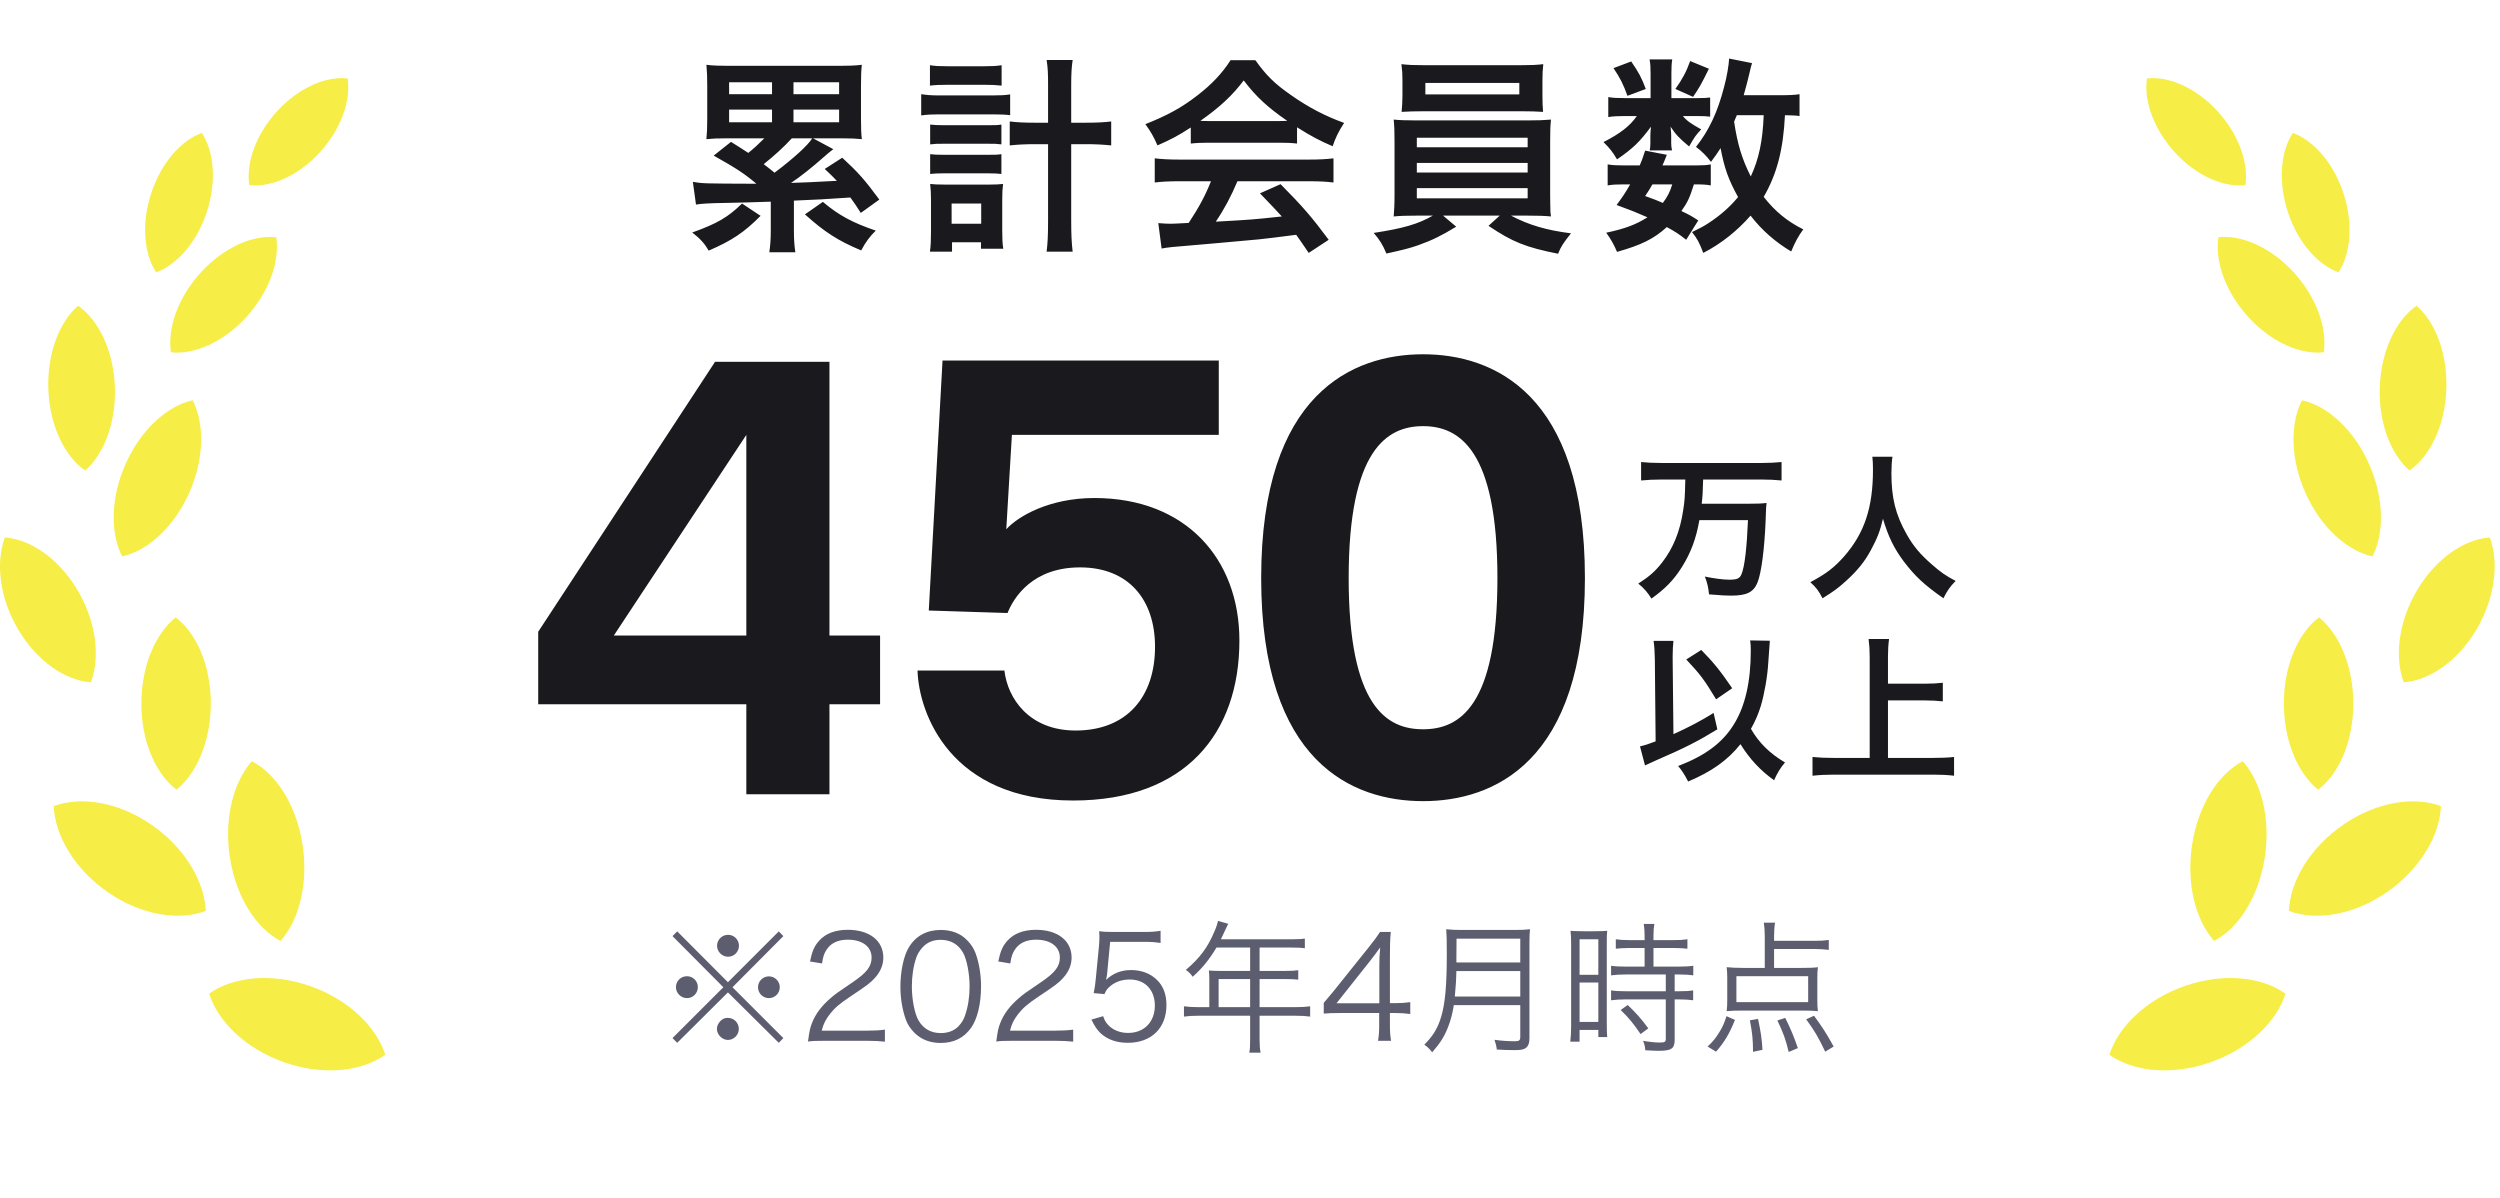
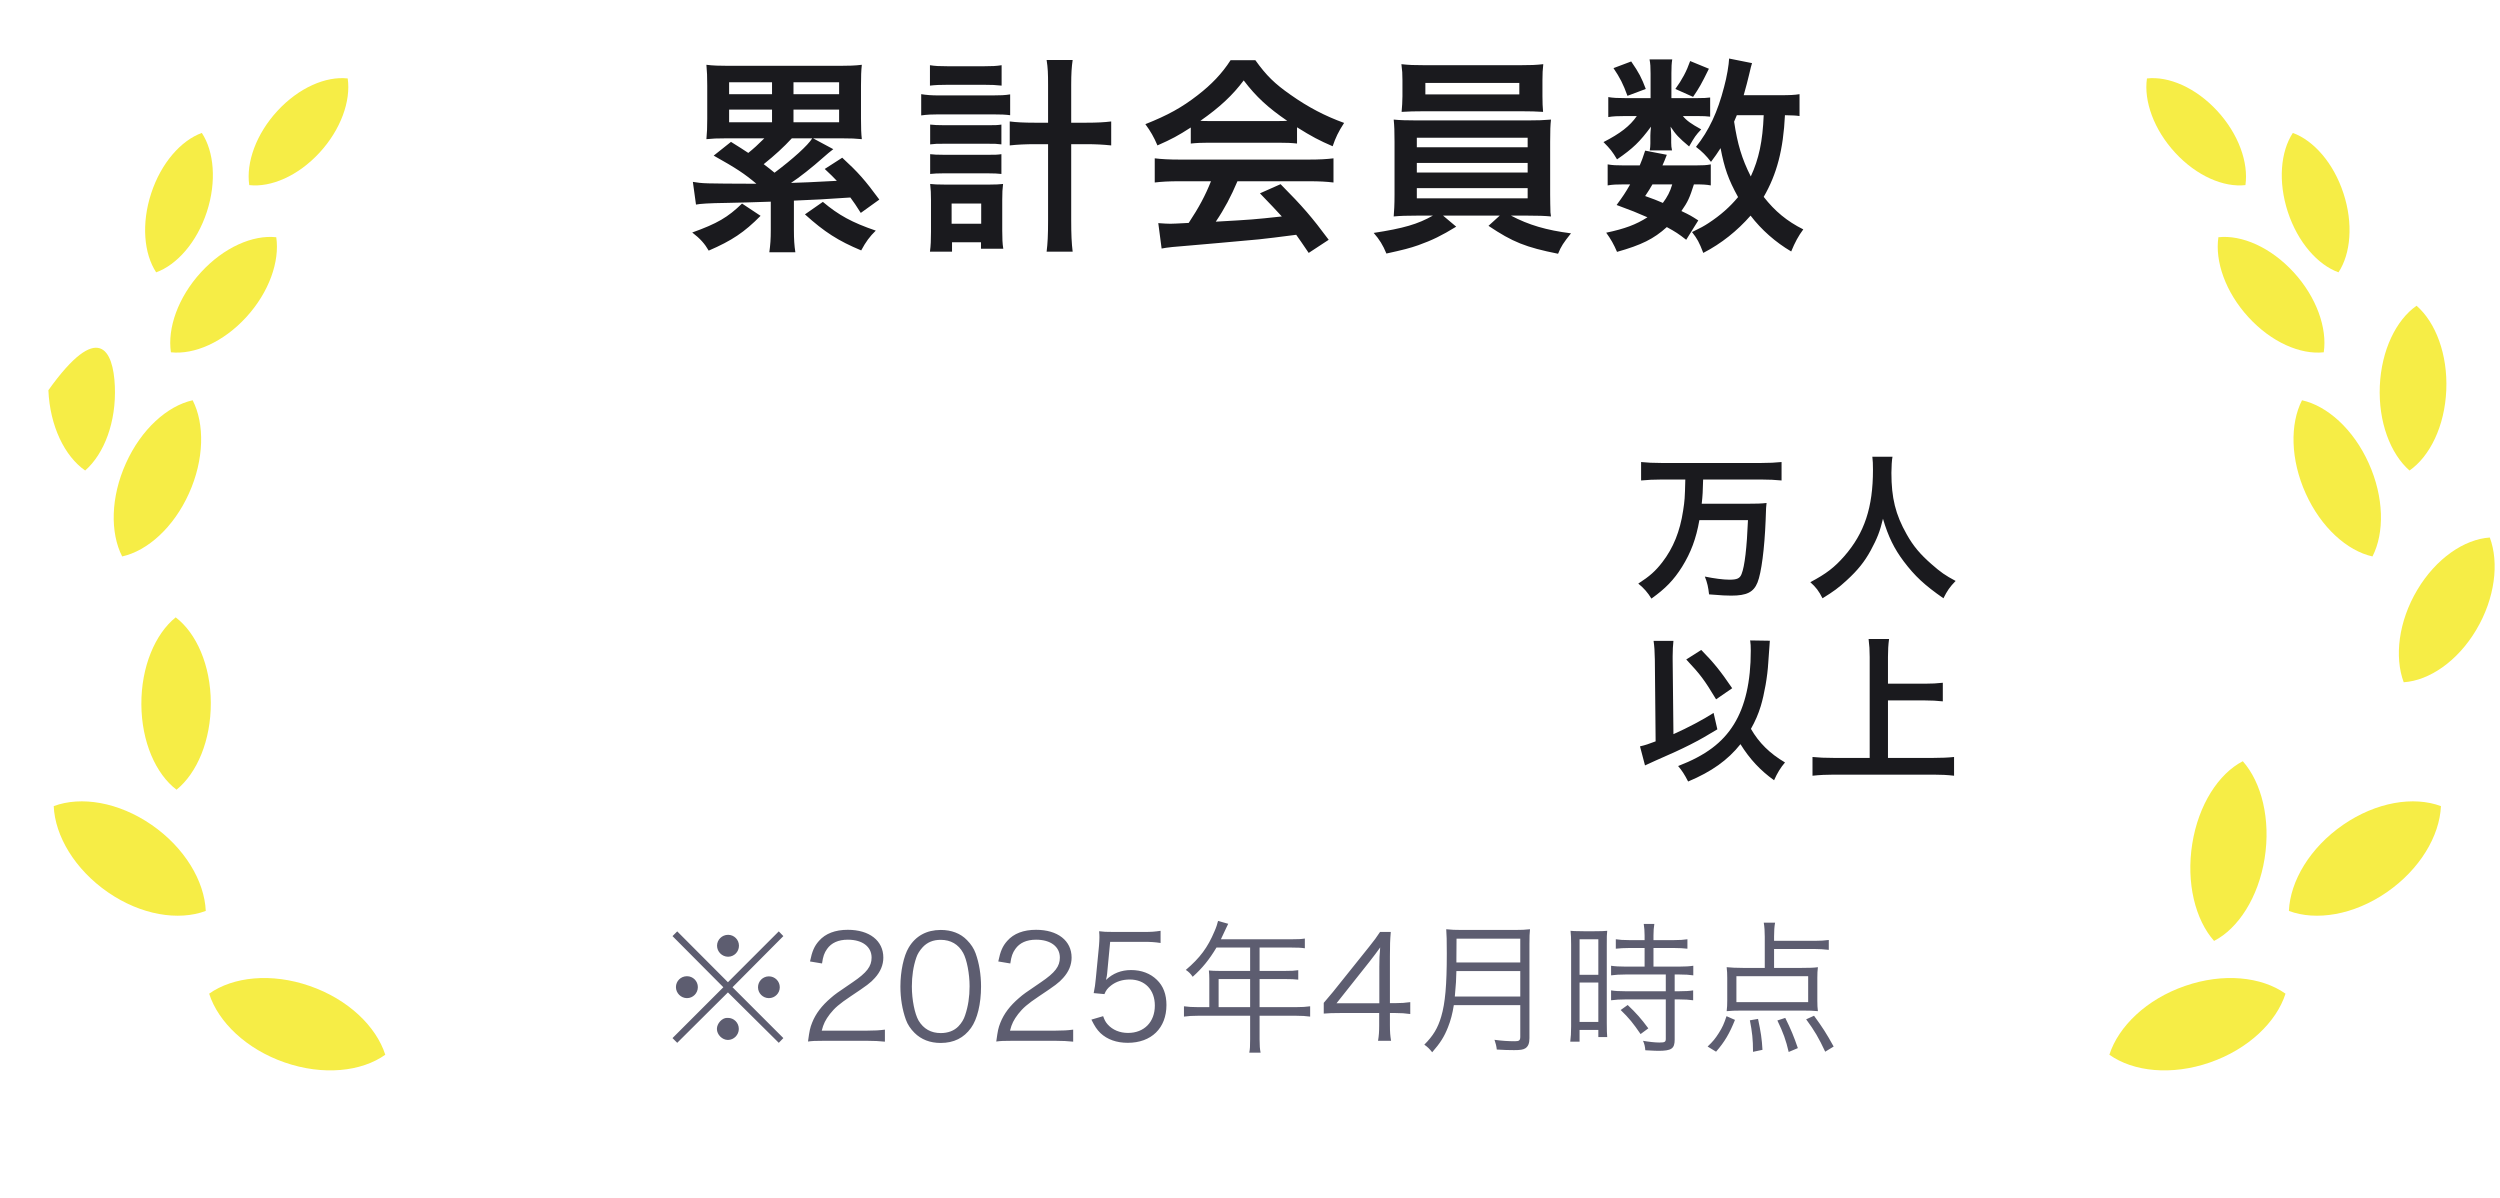
<svg xmlns="http://www.w3.org/2000/svg" width="192" height="92" viewBox="0 0 192 92" fill="none">
  <path d="M62.444 10.624L63.996 11.456C63.644 11.728 63.612 11.76 63.244 12.08C62.364 12.864 61.388 13.632 60.748 14.048C61.388 14.032 62.556 13.984 64.268 13.888C63.996 13.6 63.82 13.424 63.34 12.976L64.684 12.112C65.916 13.248 66.412 13.808 67.532 15.328L66.108 16.352C65.74 15.76 65.596 15.568 65.308 15.168C63.724 15.28 62.3 15.36 60.972 15.408V17.664C60.972 18.4 61.004 18.848 61.084 19.376H59.084C59.164 18.8 59.196 18.368 59.196 17.664V15.488C58.156 15.52 56.364 15.584 55.772 15.584C54.492 15.6 53.74 15.648 53.452 15.712L53.212 13.968C53.996 14.096 53.996 14.096 58.092 14.112C57.18 13.344 56.556 12.928 54.812 11.952L56.14 10.896C56.828 11.328 57.036 11.456 57.468 11.744C57.868 11.424 58.22 11.104 58.7 10.624H55.756C55.084 10.624 54.7 10.64 54.252 10.688C54.3 10.192 54.316 9.776 54.316 9.12V6.576C54.316 5.904 54.3 5.488 54.252 4.976C54.732 5.04 55.292 5.056 55.98 5.056H64.46C65.148 5.056 65.692 5.04 66.188 4.976C66.14 5.424 66.124 5.856 66.124 6.576V9.12C66.124 9.824 66.14 10.256 66.188 10.688C65.724 10.64 65.356 10.624 64.668 10.624H62.444ZM62.38 10.624H60.812C60.172 11.312 59.548 11.888 58.652 12.608C59.068 12.928 59.196 13.024 59.484 13.264C60.892 12.208 62.044 11.168 62.38 10.624ZM55.996 6.32V7.232H59.292V6.32H55.996ZM64.444 6.32H60.94V7.232H64.444V6.32ZM55.996 8.416V9.392H59.292V8.416H55.996ZM64.444 8.416H60.94V9.392H64.444V8.416ZM56.988 15.632L58.412 16.576C57.164 17.84 56.204 18.48 54.428 19.248C54.124 18.72 53.788 18.336 53.164 17.856C55.084 17.168 55.9 16.688 56.988 15.632ZM61.82 16.464L63.196 15.504C64.412 16.528 65.436 17.088 67.26 17.712C66.796 18.16 66.492 18.576 66.14 19.232C64.38 18.496 63.324 17.824 61.82 16.464ZM80.492 9.424V6.528C80.492 5.632 80.476 5.216 80.38 4.608H82.38C82.3 5.152 82.268 5.664 82.268 6.528V9.424H83.404C84.268 9.424 84.812 9.392 85.34 9.328V11.168C84.716 11.104 84.156 11.072 83.388 11.072H82.268V16.912C82.268 18.016 82.3 18.672 82.38 19.328H80.38C80.46 18.688 80.492 18.08 80.492 16.912V11.072H79.5C78.796 11.072 78.108 11.104 77.548 11.168V9.328C78.06 9.392 78.636 9.424 79.484 9.424H80.492ZM71.42 6.576V5.008C71.82 5.072 72.14 5.088 72.796 5.088H75.564C76.204 5.088 76.508 5.072 76.924 5.008V6.576C76.476 6.528 76.172 6.512 75.564 6.512H72.796C72.22 6.512 71.82 6.528 71.42 6.576ZM70.748 8.864V7.232C71.148 7.296 71.516 7.328 72.108 7.328H76.22C76.844 7.328 77.196 7.312 77.58 7.248V8.848C77.212 8.8 76.892 8.784 76.22 8.784H72.092C71.564 8.784 71.212 8.8 70.748 8.864ZM71.436 11.088V9.568C71.772 9.6 71.964 9.616 72.492 9.616H75.884C76.428 9.616 76.572 9.616 76.908 9.568V11.088C76.54 11.04 76.396 11.04 75.884 11.04H72.492C71.964 11.04 71.804 11.04 71.436 11.088ZM71.436 13.36V11.84C71.724 11.872 71.932 11.888 72.492 11.888H75.884C76.428 11.888 76.572 11.888 76.908 11.84V13.36C76.588 13.328 76.38 13.312 75.852 13.312H72.476C71.964 13.312 71.772 13.328 71.436 13.36ZM73.116 18.608V19.328H71.42C71.484 18.864 71.5 18.416 71.5 17.792V15.376C71.5 14.864 71.484 14.56 71.436 14.128C71.74 14.16 71.964 14.176 72.556 14.176H75.996C76.492 14.176 76.732 14.16 77.036 14.128C76.988 14.496 76.972 14.8 76.972 15.36V17.712C76.972 18.32 76.988 18.704 77.052 19.104H75.34V18.608H73.116ZM73.084 15.632V17.184H75.356V15.632H73.084ZM91.452 11.024V9.792C90.46 10.432 90.012 10.672 88.892 11.168C88.62 10.528 88.364 10.08 87.964 9.536C89.692 8.848 90.764 8.256 91.98 7.312C93.036 6.496 93.852 5.648 94.508 4.624H96.412C97.26 5.808 97.9 6.432 99.116 7.28C100.476 8.24 101.772 8.912 103.228 9.44C102.78 10.128 102.572 10.576 102.348 11.232C101.34 10.8 100.732 10.48 99.612 9.776V11.024C99.196 10.976 98.78 10.96 98.172 10.96H92.828C92.364 10.96 91.884 10.976 91.452 11.024ZM92.844 9.296H98.156C98.412 9.296 98.556 9.296 98.86 9.28C97.388 8.272 96.476 7.44 95.516 6.176C94.668 7.312 93.676 8.24 92.188 9.28C92.46 9.296 92.556 9.296 92.844 9.296ZM93.004 13.92H90.572C89.756 13.92 89.212 13.952 88.684 14.016V12.16C89.212 12.224 89.82 12.256 90.572 12.256H100.54C101.324 12.256 101.884 12.224 102.412 12.16V14.016C101.884 13.952 101.34 13.92 100.54 13.92H95.036C94.54 15.088 94.044 16.032 93.372 17.024C96.204 16.864 96.204 16.864 98.444 16.624C97.932 16.064 97.66 15.776 96.764 14.848L98.348 14.144C100.06 15.872 100.748 16.672 102.044 18.416L100.508 19.424C99.98 18.64 99.82 18.416 99.548 18.032C98.22 18.208 97.26 18.32 96.668 18.384C95.084 18.528 91.916 18.816 91.276 18.864C90.38 18.928 89.58 19.008 89.212 19.088L88.956 17.136C89.388 17.168 89.66 17.184 89.884 17.184C89.996 17.184 90.476 17.168 91.292 17.12C92.076 15.936 92.572 15.008 93.004 13.92ZM110.044 16.56H108.812C108.012 16.56 107.548 16.576 107.036 16.624C107.068 16.224 107.1 15.744 107.1 14.944V10.896C107.1 10.08 107.084 9.664 107.036 9.184C107.516 9.232 108.06 9.248 108.812 9.248H117.324C118.108 9.248 118.556 9.232 119.116 9.184C119.068 9.616 119.052 10 119.052 10.896V14.944C119.052 15.568 119.068 15.92 119.068 15.984C119.068 16.288 119.068 16.336 119.116 16.624C118.62 16.576 118.124 16.56 117.324 16.56H116.044C117.404 17.28 118.764 17.68 120.652 17.92C120.076 18.64 119.884 18.928 119.66 19.488C117.18 18.992 116.172 18.592 114.316 17.344L115.18 16.56H110.828L111.836 17.408C110.716 18.096 109.996 18.448 108.924 18.832C108.284 19.056 107.788 19.184 106.476 19.472C106.204 18.816 105.948 18.4 105.5 17.888C107.788 17.536 108.892 17.216 110.044 16.56ZM108.812 10.576V11.312H117.324V10.576H108.812ZM108.812 12.512V13.248H117.324V12.512H108.812ZM108.812 14.448V15.232H117.324V14.448H108.812ZM118.46 6.16V7.392C118.46 7.872 118.476 8.224 118.508 8.592C118.028 8.56 117.484 8.544 116.78 8.544H109.404C108.684 8.544 108.124 8.56 107.644 8.592C107.676 8.192 107.708 7.824 107.708 7.392V6.16C107.708 5.68 107.692 5.408 107.628 4.928C108.188 4.992 108.588 5.008 109.452 5.008H116.716C117.58 5.008 117.964 4.992 118.524 4.928C118.476 5.36 118.46 5.648 118.46 6.16ZM116.684 6.368H109.468V7.248H116.684V6.368ZM138.204 7.232V8.912C137.884 8.864 137.708 8.864 137.084 8.848C136.956 11.504 136.46 13.376 135.452 15.12C136.316 16.224 137.244 16.992 138.492 17.616C138.124 18.112 137.852 18.608 137.564 19.312C136.364 18.608 135.276 17.648 134.444 16.56C133.42 17.728 132.204 18.704 130.812 19.424C130.492 18.592 130.348 18.336 129.948 17.824C130.636 17.488 130.844 17.376 131.212 17.136C132.14 16.528 132.86 15.888 133.484 15.136C132.732 13.776 132.428 12.896 132.14 11.376C131.852 11.824 131.74 11.984 131.404 12.432C131.052 11.968 130.7 11.616 130.252 11.28C131.244 10.032 131.916 8.608 132.412 6.672C132.62 5.92 132.78 4.96 132.796 4.496L134.556 4.848C134.492 5.04 134.46 5.184 134.332 5.728C134.236 6.144 134.092 6.688 133.916 7.312H136.7C137.468 7.312 137.82 7.296 138.204 7.232ZM135.452 8.848H133.388C133.26 9.136 133.26 9.136 133.18 9.344C133.436 11.056 133.772 12.192 134.46 13.552C135.084 12.208 135.372 10.848 135.452 8.848ZM130.428 16.928L129.5 18.416C128.908 17.952 128.684 17.808 128.012 17.44C127.004 18.352 126.06 18.816 124.188 19.344C123.948 18.784 123.708 18.352 123.356 17.872C124.796 17.568 125.644 17.248 126.524 16.688C125.724 16.336 125.292 16.16 124.156 15.744C124.668 15.04 124.812 14.832 125.196 14.16H124.732C124.156 14.16 123.836 14.176 123.468 14.24V12.624C123.82 12.688 124.14 12.704 124.732 12.704H125.932C126.092 12.336 126.156 12.144 126.348 11.568L128.012 11.888C127.868 12.288 127.804 12.4 127.676 12.704H130.204C130.764 12.704 131.084 12.688 131.388 12.624V14.24C131.052 14.176 130.78 14.16 130.092 14.16C129.772 15.168 129.628 15.504 129.132 16.208C129.772 16.512 129.884 16.576 130.428 16.928ZM128.428 14.16H126.908C126.684 14.544 126.636 14.624 126.348 15.056C127.02 15.296 127.228 15.376 127.708 15.584C128.044 15.136 128.268 14.72 128.428 14.16ZM128.364 7.536H130.316C130.796 7.536 131.148 7.52 131.34 7.488V8.96C131.1 8.928 130.812 8.912 130.316 8.912H129.244C129.532 9.264 129.868 9.504 130.652 9.936C130.22 10.4 130.156 10.496 129.724 11.248C128.924 10.576 128.7 10.336 128.3 9.728C128.332 10.064 128.348 10.256 128.348 10.384V10.96C128.348 11.168 128.364 11.36 128.412 11.552H126.7C126.732 11.376 126.748 11.2 126.748 11.024V10.416C126.748 10.272 126.764 10.016 126.796 9.728C125.932 10.896 125.42 11.392 124.188 12.24C123.836 11.648 123.66 11.424 123.148 10.912C124.428 10.256 125.18 9.68 125.708 8.912H124.844C124.268 8.912 123.868 8.928 123.516 8.992V7.456C123.884 7.52 124.252 7.536 124.86 7.536H126.764V5.648C126.764 5.152 126.748 4.88 126.684 4.56H128.428C128.38 4.864 128.364 5.136 128.364 5.616V7.536ZM123.916 5.232L125.276 4.72C125.884 5.6 126.076 5.984 126.396 6.832L124.988 7.36C124.668 6.464 124.412 5.968 123.916 5.232ZM129.804 4.688L131.244 5.28C130.636 6.512 130.524 6.704 130.028 7.44L128.668 6.832C129.18 6.128 129.532 5.472 129.804 4.688Z" fill="#1A1A1E" />
  <path d="M55.905 75.435L59.81 71.53L60.162 71.893L56.257 75.82L60.162 79.725L59.81 80.088L55.905 76.216L52.011 80.088L51.648 79.725L55.553 75.82L51.648 71.893L52.011 71.53L55.905 75.435ZM55.916 71.794C56.378 71.794 56.752 72.168 56.752 72.63C56.752 73.103 56.378 73.477 55.916 73.477C55.454 73.477 55.069 73.092 55.069 72.63C55.069 72.168 55.454 71.794 55.916 71.794ZM52.759 74.973C53.221 74.973 53.595 75.347 53.595 75.809C53.595 76.282 53.221 76.656 52.759 76.656C52.297 76.656 51.912 76.271 51.912 75.809C51.912 75.347 52.286 74.973 52.759 74.973ZM59.051 74.984C59.513 74.984 59.887 75.358 59.887 75.82C59.887 76.282 59.513 76.656 59.051 76.656C58.589 76.656 58.215 76.282 58.215 75.82C58.215 75.358 58.589 74.984 59.051 74.984ZM55.905 78.174C56.367 78.174 56.741 78.548 56.741 79.021C56.741 79.483 56.356 79.868 55.905 79.868C55.465 79.868 55.058 79.461 55.058 79.021C55.058 78.603 55.454 78.174 55.828 78.174C55.839 78.174 55.85 78.174 55.861 78.174C55.872 78.185 55.872 78.185 55.883 78.185C55.883 78.185 55.883 78.185 55.905 78.174ZM66.608 79.934H63.264C62.571 79.934 62.406 79.945 62.054 79.989C62.175 79.12 62.208 78.955 62.373 78.537C62.648 77.844 63.11 77.239 63.803 76.645C64.188 76.315 64.21 76.304 65.486 75.435C66.575 74.698 66.938 74.214 66.938 73.543C66.938 72.707 66.234 72.168 65.112 72.168C64.386 72.168 63.847 72.41 63.517 72.883C63.308 73.18 63.209 73.444 63.132 73.994L62.208 73.84C62.373 73.048 62.538 72.663 62.901 72.256C63.396 71.695 64.144 71.409 65.112 71.409C66.773 71.409 67.84 72.245 67.84 73.543C67.84 74.104 67.62 74.632 67.191 75.105C66.861 75.479 66.575 75.688 65.321 76.524C64.452 77.107 64.1 77.415 63.737 77.877C63.396 78.328 63.242 78.625 63.11 79.153H66.619C67.169 79.153 67.543 79.131 67.961 79.076V80C67.521 79.956 67.158 79.934 66.608 79.934ZM72.242 80.099C71.428 80.099 70.746 79.835 70.229 79.318C69.932 79.021 69.701 78.68 69.569 78.306C69.294 77.536 69.151 76.667 69.151 75.765C69.151 74.599 69.404 73.411 69.789 72.773C70.317 71.882 71.164 71.42 72.253 71.42C73.067 71.42 73.771 71.684 74.266 72.201C74.574 72.509 74.794 72.85 74.926 73.213C75.201 73.972 75.344 74.852 75.344 75.765C75.344 77.096 75.058 78.273 74.574 78.944C74.024 79.714 73.254 80.099 72.242 80.099ZM72.242 72.179C71.67 72.179 71.219 72.366 70.867 72.74C70.636 72.993 70.46 73.268 70.372 73.543C70.141 74.214 70.031 74.962 70.031 75.765C70.031 76.788 70.251 77.866 70.548 78.383C70.933 79.021 71.505 79.34 72.253 79.34C72.803 79.34 73.276 79.164 73.606 78.823C73.848 78.57 74.024 78.284 74.123 77.965C74.354 77.283 74.464 76.557 74.464 75.743C74.464 74.786 74.255 73.697 73.969 73.18C73.606 72.52 73.012 72.179 72.242 72.179ZM81.067 79.934H77.723C77.03 79.934 76.865 79.945 76.513 79.989C76.634 79.12 76.667 78.955 76.832 78.537C77.107 77.844 77.569 77.239 78.262 76.645C78.647 76.315 78.669 76.304 79.945 75.435C81.034 74.698 81.397 74.214 81.397 73.543C81.397 72.707 80.693 72.168 79.571 72.168C78.845 72.168 78.306 72.41 77.976 72.883C77.767 73.18 77.668 73.444 77.591 73.994L76.667 73.84C76.832 73.048 76.997 72.663 77.36 72.256C77.855 71.695 78.603 71.409 79.571 71.409C81.232 71.409 82.299 72.245 82.299 73.543C82.299 74.104 82.079 74.632 81.65 75.105C81.32 75.479 81.034 75.688 79.78 76.524C78.911 77.107 78.559 77.415 78.196 77.877C77.855 78.328 77.701 78.625 77.569 79.153H81.078C81.628 79.153 82.002 79.131 82.42 79.076V80C81.98 79.956 81.617 79.934 81.067 79.934ZM85.26 72.333L85.029 74.764C85.007 74.962 85.007 74.962 84.941 75.259C85.469 74.753 86.107 74.5 86.866 74.5C87.669 74.5 88.351 74.764 88.846 75.248C89.341 75.721 89.583 76.37 89.583 77.184C89.583 78.955 88.428 80.088 86.613 80.088C85.755 80.088 85.04 79.835 84.512 79.34C84.237 79.065 84.083 78.834 83.819 78.306L84.721 78.042C84.831 78.35 84.908 78.493 85.073 78.68C85.447 79.098 85.997 79.329 86.635 79.329C87.867 79.329 88.692 78.493 88.692 77.228C88.692 76.018 87.933 75.226 86.767 75.226C86.206 75.226 85.722 75.38 85.326 75.688C85.062 75.897 84.941 76.051 84.82 76.348L83.995 76.271C84.083 75.842 84.116 75.611 84.16 75.138L84.402 72.652C84.424 72.333 84.435 72.201 84.435 71.992C84.435 71.838 84.435 71.794 84.413 71.519C84.754 71.563 84.93 71.574 85.579 71.574H87.845C88.439 71.574 88.692 71.552 89.132 71.486V72.421C88.714 72.355 88.362 72.333 87.845 72.333H85.26ZM92.875 77.349V75.182C92.875 74.94 92.864 74.753 92.842 74.533C93.073 74.555 93.315 74.566 93.623 74.566H96.01V72.773H93.425C92.864 73.708 92.336 74.357 91.599 75.017C91.423 74.764 91.313 74.654 91.071 74.489C92.16 73.565 92.754 72.762 93.271 71.53C93.414 71.211 93.491 70.958 93.546 70.727L94.327 70.947C94.283 71.035 94.25 71.112 94.184 71.244L93.766 72.135H99.222C99.706 72.135 99.937 72.124 100.212 72.08V72.828C99.937 72.784 99.673 72.773 99.222 72.773H96.736V74.566H98.727C99.178 74.566 99.42 74.555 99.706 74.511V75.237C99.42 75.204 99.156 75.193 98.738 75.193H96.736V77.349H99.508C100.003 77.349 100.311 77.327 100.619 77.283V78.075C100.3 78.031 99.959 78.009 99.508 78.009H96.736V79.824C96.736 80.297 96.758 80.561 96.813 80.847H95.944C95.999 80.572 96.01 80.33 96.01 79.824V78.009H92.039C91.588 78.009 91.247 78.031 90.928 78.075V77.283C91.247 77.327 91.555 77.349 92.039 77.349H92.875ZM93.59 77.349H96.01V75.193H93.59V77.349ZM101.664 77.844V77.019C101.895 76.755 102.148 76.447 102.379 76.172L105.162 72.696C105.536 72.234 105.734 71.959 105.987 71.574H106.812C106.757 72.223 106.746 72.564 106.746 73.433V77.041H107.164C107.626 77.041 107.912 77.019 108.308 76.964V77.877C107.901 77.822 107.626 77.8 107.153 77.8H106.746V78.746C106.746 79.274 106.768 79.527 106.834 79.934H105.833C105.899 79.549 105.921 79.241 105.921 78.746V77.8H102.973C102.357 77.8 102.027 77.811 101.664 77.844ZM105.932 77.052V74.258C105.932 73.675 105.943 73.323 105.998 72.762C105.767 73.092 105.492 73.455 105.173 73.862L102.643 77.052H105.932ZM116.757 77.195H111.653C111.554 77.833 111.411 78.383 111.202 78.9C110.916 79.626 110.608 80.11 109.992 80.814C109.794 80.561 109.64 80.407 109.387 80.231C110.069 79.549 110.421 78.966 110.685 78.075C110.993 77.03 111.114 75.677 111.114 73.235C111.114 72.223 111.103 71.783 111.07 71.365C111.466 71.409 111.752 71.42 112.225 71.42H116.361C116.845 71.42 117.131 71.409 117.505 71.365C117.472 71.662 117.461 71.937 117.461 72.498V79.736C117.461 80.132 117.362 80.363 117.153 80.506C116.977 80.616 116.768 80.649 116.273 80.649C115.91 80.649 115.448 80.638 114.953 80.605C114.92 80.319 114.876 80.143 114.777 79.857C115.327 79.934 115.822 79.967 116.35 79.967C116.669 79.967 116.757 79.901 116.757 79.626V77.195ZM111.73 76.535H116.757V74.577H111.851C111.84 75.182 111.818 75.6 111.73 76.535ZM111.851 73.917H116.757V72.091H111.862L111.851 73.653V73.917ZM126.305 72.806H125.15C124.765 72.806 124.369 72.828 124.094 72.861V72.135C124.369 72.179 124.677 72.201 125.139 72.201H126.305V71.849C126.305 71.508 126.283 71.255 126.239 70.958H127.053C127.009 71.244 126.987 71.486 126.987 71.849V72.201H128.549C129 72.201 129.308 72.179 129.594 72.135V72.861C129.308 72.828 128.967 72.806 128.549 72.806H126.987V74.236H128.934C129.418 74.236 129.77 74.214 130.045 74.17V74.907C129.748 74.863 129.429 74.841 128.978 74.841H128.615V76.128H128.956C129.44 76.128 129.759 76.106 130.034 76.062V76.821C129.715 76.777 129.418 76.755 128.956 76.755H128.615V79.835C128.615 80.539 128.373 80.704 127.35 80.704C127.174 80.704 126.998 80.693 126.36 80.66C126.338 80.374 126.294 80.176 126.184 79.934C126.613 80.011 127.108 80.066 127.438 80.066C127.856 80.066 127.933 80.022 127.933 79.78V76.755H124.831C124.424 76.755 124.05 76.777 123.731 76.821V76.062C124.006 76.106 124.336 76.128 124.842 76.128H127.933V74.841H124.842C124.391 74.841 124.061 74.863 123.731 74.907V74.17C124.006 74.214 124.369 74.236 124.842 74.236H126.305V72.806ZM120.662 78.834V72.542C120.662 72.08 120.651 71.772 120.618 71.486C120.849 71.508 120.849 71.508 121.63 71.519H122.444C123.005 71.519 123.192 71.508 123.434 71.486C123.401 71.75 123.401 71.926 123.401 72.564V78.592C123.401 79.12 123.412 79.406 123.434 79.648H122.752V79.098H121.311V80H120.596C120.64 79.67 120.662 79.296 120.662 78.834ZM121.311 72.135V74.863H122.752V72.135H121.311ZM121.311 75.457V78.482H122.752V75.457H121.311ZM126.591 78.977L125.997 79.417C125.425 78.581 125.117 78.196 124.468 77.569L125.007 77.184C125.667 77.811 126.03 78.218 126.591 78.977ZM136.249 72.883V74.335H138.372C138.977 74.335 139.318 74.324 139.615 74.28C139.582 74.522 139.571 74.775 139.571 75.105V76.865C139.571 77.195 139.582 77.393 139.615 77.657C139.241 77.624 138.977 77.613 138.482 77.613H133.741C133.257 77.613 132.96 77.624 132.608 77.657C132.641 77.393 132.652 77.151 132.652 76.865V75.105C132.652 74.797 132.641 74.566 132.608 74.28C132.938 74.313 133.345 74.335 133.851 74.335H135.534V71.948C135.534 71.541 135.512 71.189 135.457 70.859H136.326C136.271 71.167 136.249 71.497 136.249 71.904V72.256H139.351C139.813 72.256 140.143 72.234 140.451 72.19V72.949C140.077 72.905 139.736 72.883 139.351 72.883H136.249ZM138.867 74.973H133.356V76.964H138.867V74.973ZM131.794 80.77L131.145 80.374C131.563 79.978 131.728 79.769 132.003 79.34C132.289 78.889 132.399 78.636 132.597 78.042L133.246 78.328C132.828 79.373 132.454 80.011 131.794 80.77ZM135.358 80.627L134.632 80.781C134.632 79.835 134.566 79.252 134.39 78.361L135.017 78.251C135.226 79.23 135.314 79.802 135.358 80.627ZM138.075 80.495L137.371 80.792C137.162 79.89 136.953 79.307 136.502 78.372L137.107 78.174C137.536 79.032 137.778 79.626 138.075 80.495ZM140.825 80.374L140.176 80.77C139.681 79.714 139.362 79.164 138.713 78.284L139.318 78.009C139.989 78.933 140.253 79.34 140.825 80.374Z" fill="#5D5D70" />
  <path d="M129.432 36.828H127.584C127.032 36.828 126.528 36.852 126.036 36.9V35.484C126.48 35.532 126.984 35.556 127.572 35.556H135.288C135.864 35.556 136.356 35.532 136.824 35.484V36.9C136.356 36.852 135.84 36.828 135.3 36.828H130.8C130.776 37.764 130.764 38.028 130.692 38.688H134.136C134.844 38.688 135.312 38.676 135.672 38.628C135.636 38.904 135.636 38.916 135.6 39.984C135.516 42.096 135.276 44.004 134.976 44.736C134.676 45.48 134.148 45.744 132.96 45.744C132.564 45.744 132.312 45.732 131.256 45.648C131.196 45.108 131.124 44.76 130.932 44.28C131.628 44.424 132.348 44.52 132.816 44.52C133.404 44.52 133.62 44.424 133.752 44.088C133.992 43.5 134.16 42.036 134.244 39.948H130.512C130.26 41.376 129.864 42.432 129.18 43.536C128.544 44.544 127.908 45.204 126.828 45.972C126.552 45.516 126.252 45.168 125.82 44.82C126.696 44.256 127.14 43.86 127.668 43.176C128.508 42.084 129.024 40.812 129.264 39.216C129.384 38.424 129.396 38.304 129.432 36.828ZM143.796 35.076H145.344C145.296 35.28 145.26 35.88 145.26 36.312C145.26 38.244 145.572 39.516 146.436 41.04C146.94 41.94 147.48 42.576 148.332 43.32C149.04 43.944 149.4 44.196 150.192 44.616C149.736 45.084 149.544 45.372 149.256 45.948C147.792 44.928 147.06 44.244 146.208 43.116C145.476 42.144 145.02 41.22 144.612 39.84C144.384 40.8 144.168 41.352 143.676 42.264C143.196 43.14 142.68 43.788 141.828 44.568C141.204 45.144 140.808 45.432 139.968 45.948C139.692 45.396 139.464 45.096 139.032 44.712C140.256 44.064 140.892 43.572 141.648 42.708C143.196 40.932 143.844 38.964 143.844 36.084C143.844 35.616 143.832 35.4 143.796 35.076ZM134.412 49.184L135.924 49.208C135.912 49.34 135.912 49.34 135.804 50.876C135.744 51.956 135.504 53.3 135.228 54.224C135.036 54.848 134.808 55.376 134.472 55.976C135.084 57.044 135.924 57.872 137.088 58.556C136.74 58.964 136.5 59.36 136.248 59.924C135.192 59.168 134.376 58.292 133.668 57.152C132.696 58.376 131.448 59.264 129.648 60.02C129.372 59.48 129.168 59.168 128.88 58.832C130.992 58.016 132.288 57.044 133.164 55.628C134.028 54.236 134.46 52.352 134.46 49.976C134.46 49.592 134.448 49.46 134.412 49.184ZM127.152 56.936L127.092 50.648C127.08 50.012 127.056 49.652 126.996 49.22H128.52C128.484 49.556 128.46 49.916 128.46 50.396V50.66L128.52 56.384C129.624 55.892 130.8 55.268 131.604 54.752L131.892 56.012C130.404 56.924 129.396 57.44 127.176 58.4C126.72 58.604 126.636 58.64 126.336 58.784L125.952 57.32C126.372 57.224 126.576 57.152 127.152 56.936ZM129.504 50.648L130.656 49.916C131.604 50.876 132.144 51.548 133.032 52.856L131.796 53.708C130.884 52.196 130.596 51.812 129.504 50.648ZM144.996 53.792V58.208H148.452C149.088 58.208 149.628 58.184 150.072 58.136V59.576C149.568 59.516 149.076 59.492 148.476 59.492H140.856C140.292 59.492 139.74 59.516 139.2 59.576V58.136C139.668 58.184 140.172 58.208 140.856 58.208H143.592V50.456C143.592 49.928 143.568 49.568 143.508 49.076H145.08C145.02 49.52 144.996 49.916 144.996 50.456V52.508H147.816C148.344 52.508 148.776 52.484 149.208 52.436V53.864C148.776 53.816 148.32 53.792 147.816 53.792H144.996Z" fill="#1A1A1E" />
-   <path d="M67.59 54.088H63.702V61H57.318V54.088H41.334V48.52L54.918 27.784H63.702V48.808H67.59V54.088ZM57.318 48.808V33.4L47.142 48.808H57.318ZM71.33 46.888L72.386 27.688H93.602V33.4H77.714L77.282 40.648C78.194 39.64 80.594 38.248 84.05 38.248C91.058 38.248 95.186 42.904 95.186 49.192C95.186 56.344 91.01 61.48 82.418 61.48C73.01 61.48 70.562 54.808 70.466 51.496H77.138C77.378 53.608 79.01 56.104 82.61 56.104C86.546 56.104 88.706 53.512 88.706 49.672C88.706 46.072 86.69 43.576 82.946 43.576C79.298 43.576 77.858 45.88 77.378 47.08L71.33 46.888ZM109.29 61.528C103.914 61.528 96.858 58.6 96.858 44.392C96.858 30.184 103.914 27.208 109.29 27.208C114.666 27.208 121.722 30.184 121.722 44.392C121.722 58.6 114.666 61.528 109.29 61.528ZM109.29 32.728C106.506 32.728 103.578 34.552 103.578 44.392C103.578 54.28 106.506 56.008 109.29 56.008C112.074 56.008 115.002 54.28 115.002 44.392C115.002 34.552 112.074 32.728 109.29 32.728Z" fill="#1A1A1E" />
  <path d="M167.802 75.723C164.86 76.74 162.699 78.821 162 81.004C163.839 82.311 166.781 82.619 169.725 81.597C172.668 80.576 174.829 78.499 175.527 76.315C173.687 75.009 170.746 74.698 167.802 75.723Z" fill="#F6ED46" />
  <path d="M168.366 64.798C167.886 67.802 168.597 70.632 170.041 72.263C171.898 71.305 173.444 68.928 173.923 65.927C174.403 62.923 173.689 60.092 172.247 58.462C170.388 59.422 168.846 61.796 168.366 64.798Z" fill="#F6ED46" />
  <path d="M179.948 63.347C177.408 65.1 175.887 67.665 175.787 69.96C177.879 70.744 180.763 70.278 183.302 68.526C185.843 66.772 187.365 64.204 187.464 61.91C185.373 61.127 182.489 61.594 179.948 63.347Z" fill="#F6ED46" />
-   <path d="M178.098 47.413C176.508 48.618 175.411 51.092 175.4 53.971C175.385 56.853 176.456 59.374 178.032 60.65C179.624 59.447 180.719 56.972 180.733 54.091C180.748 51.21 179.677 48.686 178.098 47.413Z" fill="#F6ED46" />
  <path d="M176.794 30.74C175.864 32.555 175.901 35.291 177.08 37.902C178.259 40.513 180.263 42.303 182.206 42.735C183.137 40.922 183.096 38.184 181.918 35.576C180.742 32.962 178.737 31.173 176.794 30.74Z" fill="#F6ED46" />
  <path d="M185.05 36.136C186.617 35.046 187.757 32.723 187.874 29.969C187.992 27.213 187.058 24.761 185.592 23.481C184.025 24.571 182.888 26.892 182.77 29.647C182.65 32.402 183.586 34.855 185.05 36.136Z" fill="#F6ED46" />
  <path d="M178.464 27.056C178.74 25.207 177.919 22.84 176.159 20.916C174.397 18.992 172.165 18.024 170.373 18.22C170.099 20.072 170.918 22.436 172.68 24.36C174.442 26.284 176.671 27.251 178.464 27.056Z" fill="#F6ED46" />
  <path d="M179.596 20.916C180.536 19.489 180.743 17.179 179.979 14.85C179.217 12.517 177.688 10.789 176.09 10.209C175.15 11.636 174.943 13.945 175.706 16.277C176.471 18.608 177.997 20.334 179.596 20.916Z" fill="#F6ED46" />
  <path d="M172.448 14.216C172.698 12.494 171.926 10.294 170.28 8.512C168.631 6.727 166.551 5.837 164.886 6.025C164.635 7.75 165.41 9.948 167.056 11.731C168.702 13.516 170.782 14.406 172.448 14.216Z" fill="#F6ED46" />
  <path d="M191.217 41.281C189.251 41.414 187.085 42.887 185.645 45.308C184.205 47.726 183.88 50.444 184.605 52.397C186.571 52.265 188.74 50.791 190.177 48.371C191.616 45.952 191.943 43.233 191.217 41.281Z" fill="#F6ED46" />
  <path d="M23.788 75.723C26.73 76.74 28.891 78.821 29.59 81.004C27.751 82.311 24.809 82.619 21.865 81.597C18.922 80.576 16.761 78.499 16.063 76.315C17.903 75.009 20.844 74.698 23.788 75.723Z" fill="#F6ED46" />
-   <path d="M23.224 64.798C23.704 67.802 22.993 70.632 21.549 72.263C19.692 71.305 18.146 68.928 17.667 65.927C17.187 62.923 17.901 60.092 19.343 58.462C21.202 59.422 22.744 61.796 23.224 64.798Z" fill="#F6ED46" />
  <path d="M11.642 63.347C14.182 65.1 15.703 67.665 15.803 69.96C13.71 70.744 10.827 70.278 8.288 68.526C5.747 66.772 4.225 64.204 4.126 61.91C6.217 61.127 9.101 61.594 11.642 63.347Z" fill="#F6ED46" />
  <path d="M13.492 47.413C15.082 48.618 16.179 51.092 16.19 53.971C16.205 56.853 15.134 59.374 13.558 60.65C11.966 59.447 10.871 56.972 10.857 54.091C10.842 51.21 11.913 48.686 13.492 47.413Z" fill="#F6ED46" />
  <path d="M14.796 30.74C15.726 32.555 15.689 35.291 14.509 37.902C13.331 40.513 11.327 42.303 9.383 42.735C8.453 40.922 8.494 38.184 9.672 35.576C10.848 32.962 12.853 31.173 14.796 30.74Z" fill="#F6ED46" />
-   <path d="M6.54 36.136C4.972 35.046 3.832 32.723 3.716 29.969C3.598 27.213 4.532 24.761 5.997 23.481C7.565 24.571 8.702 26.892 8.82 29.647C8.94 32.402 8.003 34.855 6.54 36.136Z" fill="#F6ED46" />
+   <path d="M6.54 36.136C4.972 35.046 3.832 32.723 3.716 29.969C7.565 24.571 8.702 26.892 8.82 29.647C8.94 32.402 8.003 34.855 6.54 36.136Z" fill="#F6ED46" />
  <path d="M13.126 27.056C12.85 25.207 13.671 22.84 15.431 20.916C17.193 18.992 19.424 18.024 21.217 18.22C21.491 20.072 20.672 22.436 18.91 24.36C17.148 26.284 14.918 27.251 13.126 27.056Z" fill="#F6ED46" />
  <path d="M11.994 20.916C11.054 19.489 10.847 17.179 11.611 14.85C12.373 12.517 13.902 10.789 15.5 10.209C16.44 11.636 16.647 13.945 15.884 16.277C15.119 18.608 13.593 20.334 11.994 20.916Z" fill="#F6ED46" />
  <path d="M19.142 14.216C18.891 12.494 19.664 10.294 21.31 8.512C22.959 6.727 25.038 5.837 26.704 6.025C26.955 7.75 26.18 9.948 24.534 11.731C22.887 13.516 20.808 14.406 19.142 14.216Z" fill="#F6ED46" />
-   <path d="M0.372 41.281C2.339 41.414 4.505 42.887 5.945 45.308C7.385 47.726 7.71 50.444 6.985 52.397C5.019 52.265 2.85 50.791 1.412 48.371C-0.026 45.952 -0.354 43.233 0.372 41.281Z" fill="#F6ED46" />
</svg>